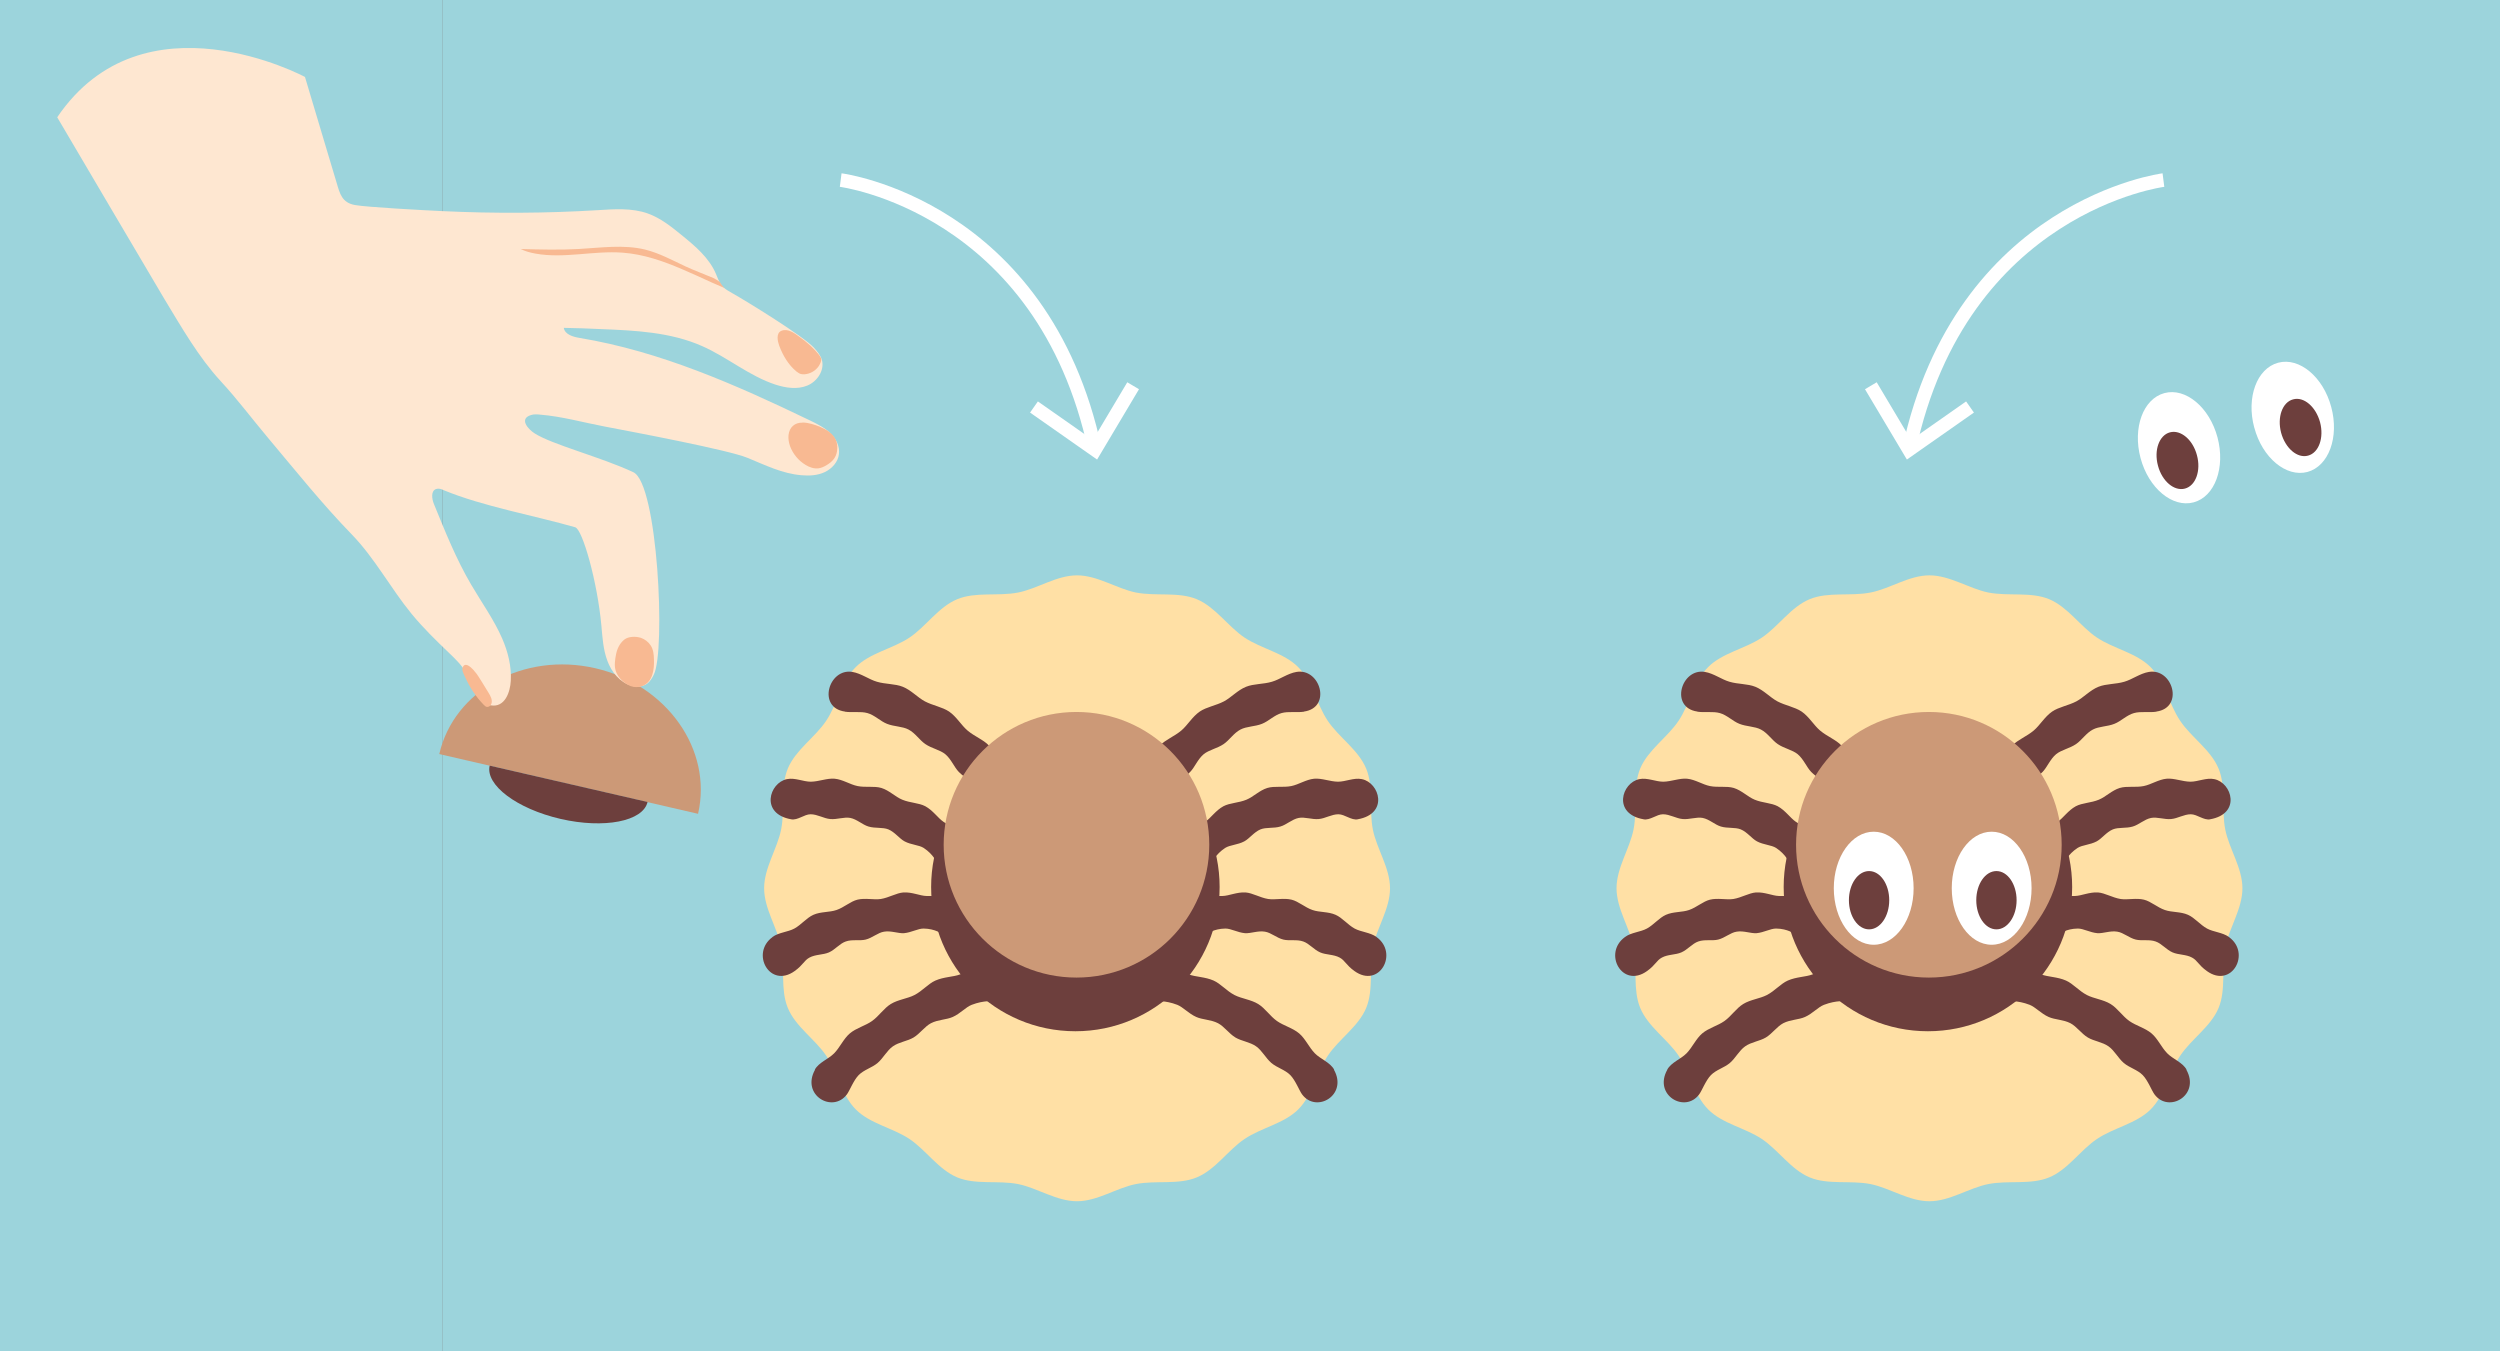
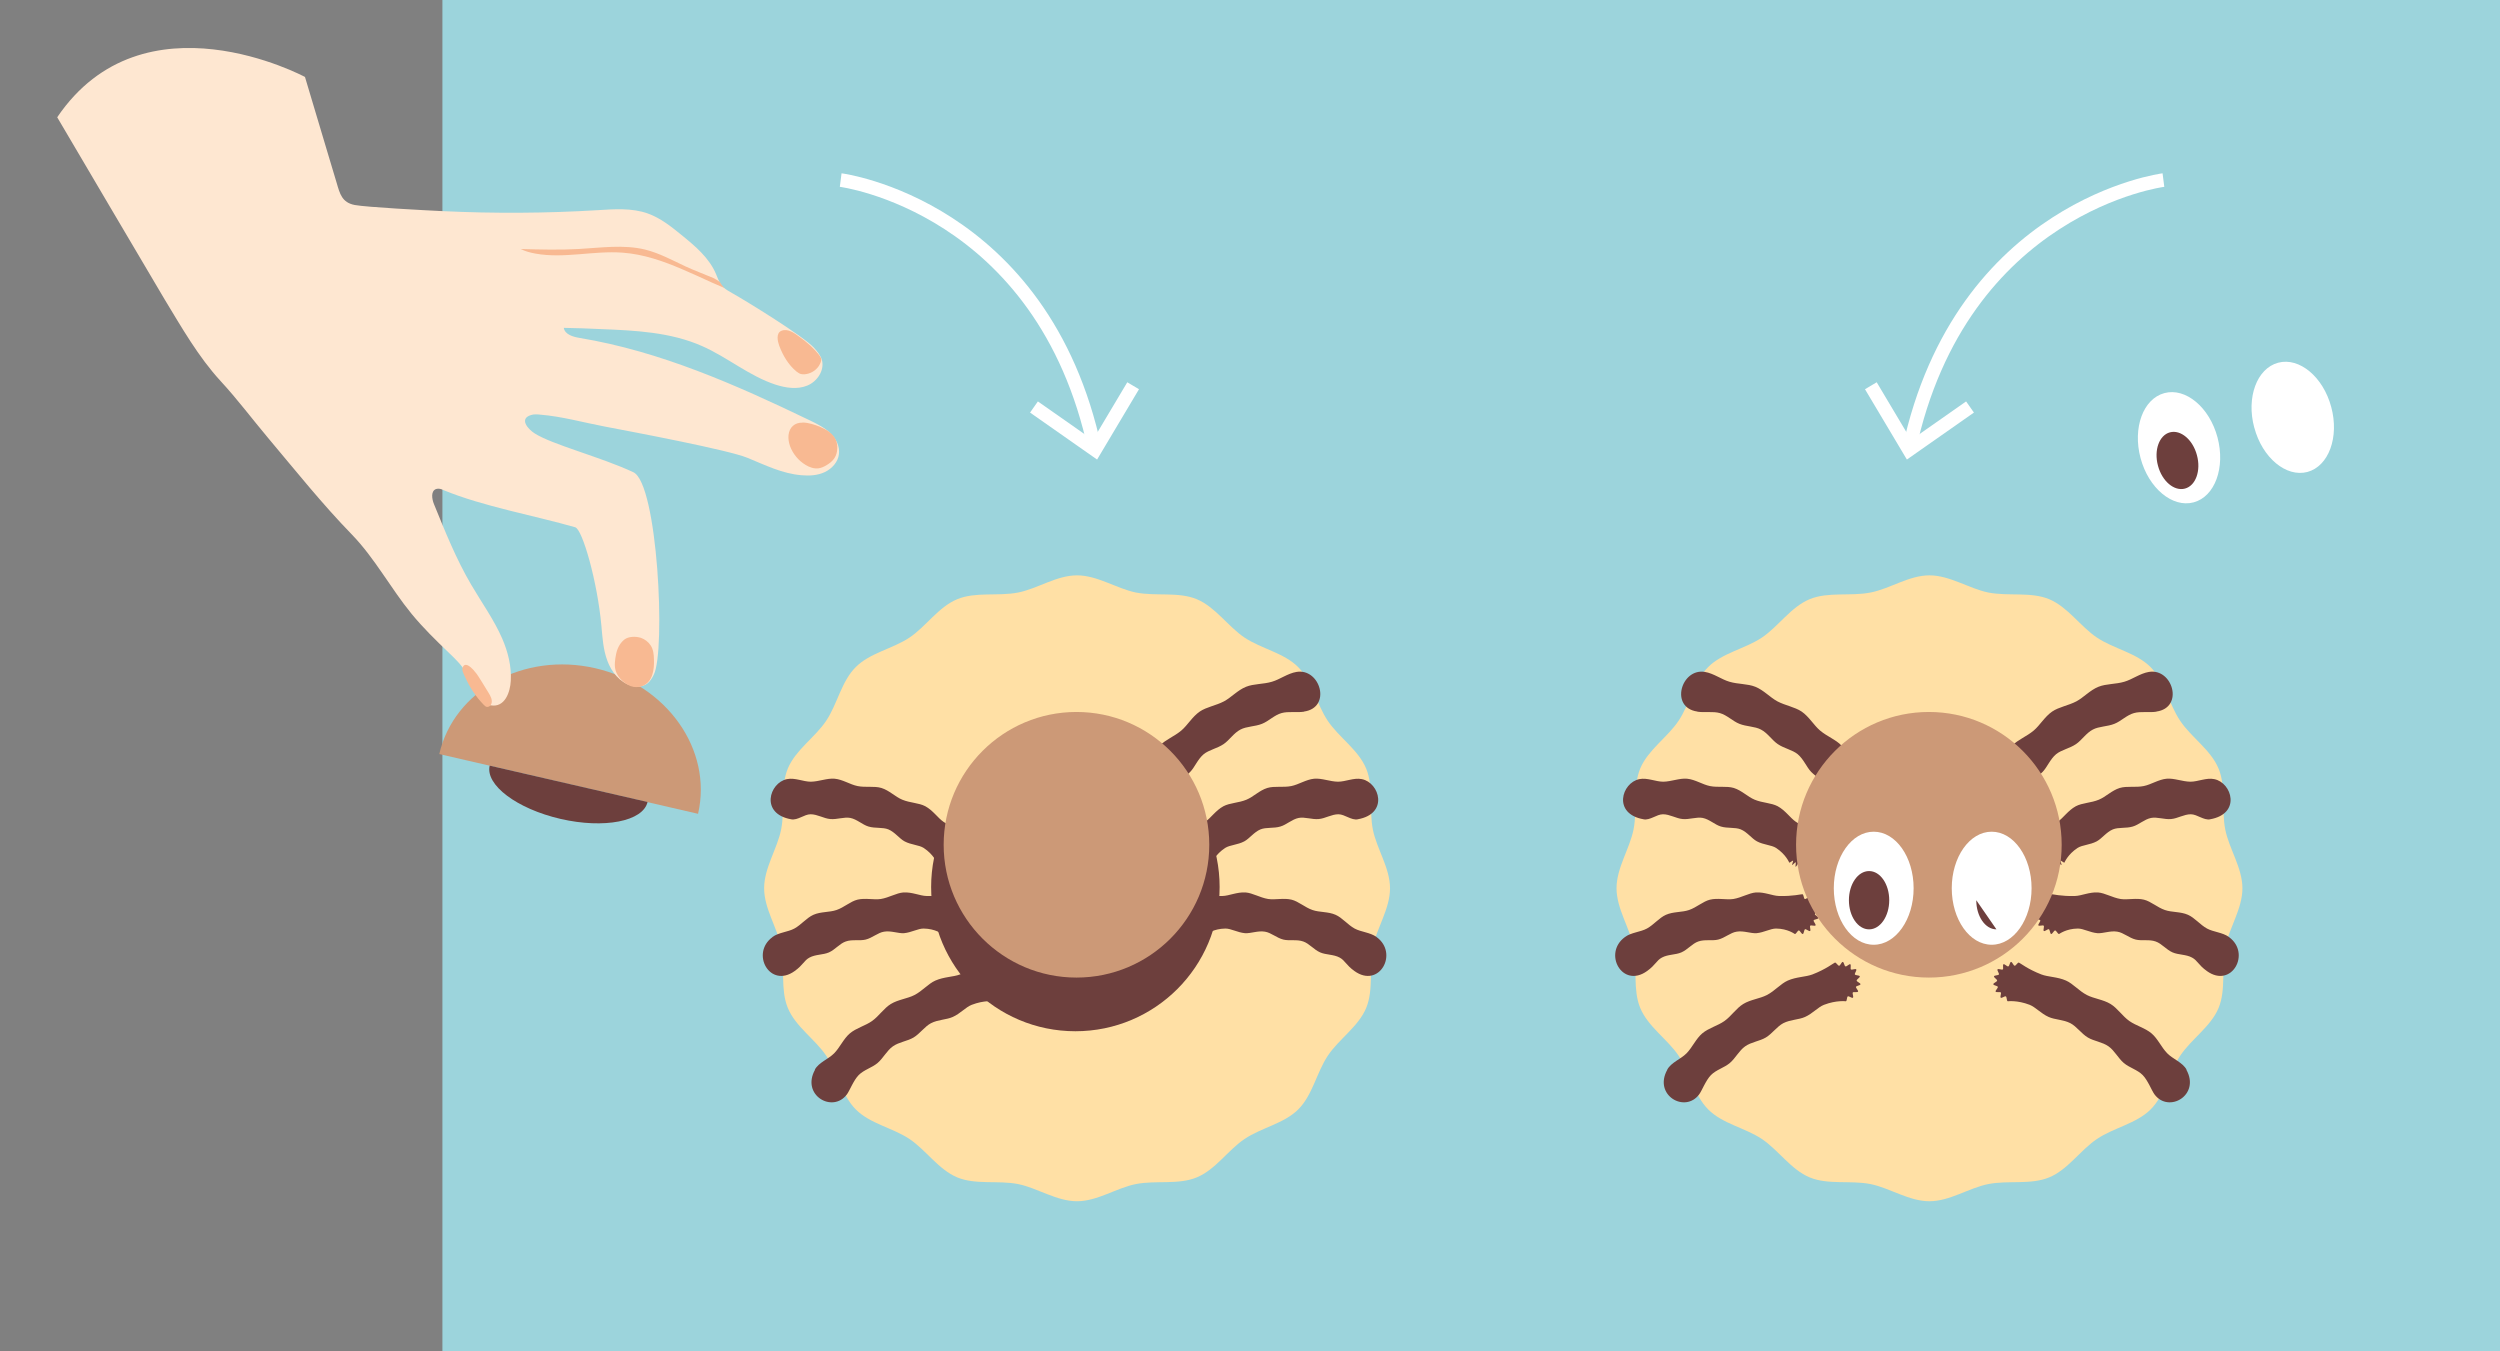
<svg xmlns="http://www.w3.org/2000/svg" id="Ebene_2" viewBox="0 0 183.54 99.21">
  <rect x="0" y="0" width="183.54" height="99.21" fill="#808080" stroke="none" />
  <defs>
    <style> .cls-1 { fill: #ffe0a5; } .cls-2 { fill: #c97; } .cls-3 { fill: #9cd4dc; } .cls-4 { fill: #fff; } .cls-5 { fill: #6d3f3d; } .cls-6 { fill: none; stroke: #fff; } .cls-7 { fill: #fee7d1; } .cls-8 { fill: #f8b992; } </style>
  </defs>
  <g id="Ebene_1-2" data-name="Ebene_1">
    <g>
-       <rect class="cls-3" width="32.48" height="99.21" />
      <rect class="cls-3" x="32.48" width="151.06" height="99.21" />
      <g>
        <path class="cls-2" d="M51.25,59.74c1.08-4.69-2.29-9.47-7.54-10.68-5.25-1.21-10.38,1.61-11.46,6.3l19.01,4.39Z" />
        <path class="cls-5" d="M47.54,58.88c-.33,1.42-3.19,1.98-6.39,1.24-3.2-.74-5.53-2.49-5.2-3.91" />
        <path class="cls-7" d="M36.01,51.78c1.06.2,1.45-.98,1.49-1.8.06-1.07-.21-2.13-.63-3.1-.61-1.4-1.51-2.64-2.28-3.96-1.1-1.87-1.91-3.9-2.73-5.91-.16-.39-.24-.97.16-1.11.18-.06.38,0,.56.09,2.88,1.19,6.66,1.86,9.65,2.72.54.16,1.63,4.02,1.92,7.21.08.87.13,1.77.44,2.59.3.83.92,1.59,1.76,1.83.39.11.83.09,1.16-.15.22-.16.37-.41.49-.66.88-1.77.29-14.02-1.5-14.86-2.36-1.11-5.98-2.03-7.26-2.86-.47-.3-1.16-1.07-.25-1.34.21-.07.43-.05.65-.03,1.62.13,3.19.58,4.78.88,1.99.38,9.01,1.7,10.45,2.29,1.3.53,2.54,1.16,3.97,1.28.58.05,1.18.02,1.71-.23.53-.25.97-.74,1.04-1.31.08-.58-.22-1.15-.64-1.56-.42-.4-.95-.66-1.48-.92-5.42-2.61-10.99-5.08-16.92-6.06-.48-.08-1.08-.25-1.16-.74.9.01,1.8.05,2.7.09,2.53.1,5.14.22,7.46,1.25,1.86.82,3.46,2.2,5.39,2.83.75.24,1.59.37,2.32.07.73-.29,1.29-1.12,1.08-1.88-.1-.35-.34-.63-.58-.9-.79-.86-4.96-3.42-5.99-4-.21-.12-.43-.24-.62-.4-.09-.08-.17-.16-.24-.27-.04-.05-.07-.11-.09-.16-.1-.18-.16-.37-.24-.55-.5-1.21-1.54-2.08-2.55-2.9-.76-.62-1.55-1.25-2.48-1.58-1.16-.41-2.44-.32-3.67-.24-3.79.23-7.6.25-11.4.07-1.29-.06-5.59-.29-6.44-.45-.93-.18-1.09-.82-1.32-1.61-.13-.46-1.14-3.77-2.33-7.79,0,0-11.86-6.38-18.19,2.96,0,0,7.55,12.82,7.88,13.36,1.25,2.06,2.49,4.24,4.12,6.01,1.22,1.32,2.32,2.79,3.48,4.17,2.01,2.39,3.98,4.86,6.16,7.1,1.69,1.75,2.84,3.94,4.38,5.82.83,1.01,1.76,1.92,2.7,2.82.48.46.97.92,1.29,1.5.25.45.39.96.63,1.41.24.46.62.88,1.13.98" />
        <path class="cls-8" d="M38.21,18.27c.34.18.72.28,1.11.35,2.1.38,4.26-.23,6.39-.07,1.53.11,2.99.62,4.38,1.22.71.3,1.42.63,2.12.95.33.15.66.28.99.43-.09-.08-.17-.16-.24-.27-.04-.05-.07-.1-.09-.16-.16-.12-.33-.23-.5-.31-.68-.29-1.37-.54-2.04-.85-.98-.46-1.93-.98-2.98-1.24-1.58-.38-3.24-.13-4.86-.04-1.42.08-2.85.04-4.27,0" />
        <path class="cls-8" d="M59.09,25.03c.27.21.52.44.75.69.14.16.37.39.44.6.05.17-.07.39-.16.54-.23.36-.64.59-1.06.62-.09,0-.18,0-.26-.02-.12-.03-.22-.11-.32-.18-.6-.49-1.01-1.19-1.28-1.92-.11-.31-.24-.9.16-1.07.47-.2.95.16,1.32.43.14.1.27.2.4.3" />
        <path class="cls-8" d="M58.92,31.02c.45.01.89.15,1.31.33.47.2.94.49,1.14.96.08.19.11.41.1.62-.01.24-.07.49-.2.69-.15.24-.38.41-.62.55-.17.1-.35.18-.54.21-.34.05-.68-.07-.97-.25-.52-.31-.93-.81-1.14-1.38-.09-.26-.14-.54-.11-.81.06-.57.46-.93,1.03-.91" />
        <path class="cls-8" d="M46.3,50.37c-.29-.11-.56-.31-.76-.54-.14-.16-.26-.35-.33-.56-.13-.4-.06-.83.02-1.24.08-.41.27-.8.6-1.07.31-.25.86-.25,1.23-.13.28.1.53.29.7.54.21.31.24.68.25,1.04.03.73-.08,1.66-.86,1.96-.29.11-.59.09-.86,0" />
        <path class="cls-8" d="M34.8,49.24c.22.23.38.51.55.78.17.28.34.55.51.83.16.25.32.56.21.83-.05.12-.17.23-.3.22-.11,0-.19-.09-.27-.17-.55-.57-1-1.24-1.33-1.97-.1-.23-.36-.63-.14-.87.24-.26.62.19.78.35" />
        <path class="cls-1" d="M102.05,65.21c0,1.51-.97,2.9-1.26,4.32-.29,1.46.07,3.12-.49,4.47-.57,1.37-2,2.28-2.82,3.51-.82,1.23-1.12,2.9-2.17,3.94-1.04,1.04-2.71,1.34-3.94,2.17-1.22.82-2.13,2.25-3.51,2.82-1.35.56-3.01.2-4.47.49-1.42.28-2.82,1.26-4.32,1.26s-2.9-.97-4.32-1.26c-1.47-.29-3.12.07-4.47-.49-1.37-.57-2.29-2-3.51-2.82-1.23-.82-2.9-1.12-3.94-2.17-1.04-1.04-1.34-2.71-2.17-3.94-.82-1.22-2.25-2.13-2.82-3.51-.56-1.35-.2-3.01-.49-4.47-.28-1.42-1.25-2.82-1.25-4.32s.97-2.9,1.25-4.32c.29-1.47-.07-3.12.49-4.47.57-1.37,2-2.28,2.82-3.51.82-1.23,1.12-2.9,2.17-3.94,1.04-1.04,2.71-1.34,3.94-2.16,1.22-.82,2.13-2.25,3.51-2.82,1.35-.56,3.01-.2,4.47-.49,1.42-.28,2.82-1.26,4.32-1.26s2.9.97,4.32,1.26c1.47.29,3.12-.07,4.47.49,1.37.57,2.29,2,3.51,2.82,1.23.82,2.9,1.12,3.94,2.17,1.04,1.04,1.34,2.71,2.17,3.94.82,1.22,2.25,2.13,2.82,3.51.56,1.35.2,3.01.49,4.47.28,1.42,1.26,2.81,1.26,4.32" />
        <path class="cls-5" d="M89.54,65.12c0,5.85-4.74,10.59-10.59,10.59s-10.59-4.74-10.59-10.59,4.74-10.59,10.59-10.59,10.59,4.74,10.59,10.59" />
-         <path class="cls-5" d="M97.95,78.53c-.3-.54-1-.77-1.42-1.2-.43-.44-.69-1.07-1.15-1.46-.47-.4-1.13-.56-1.63-.91-.51-.36-.87-.94-1.38-1.25-.54-.33-1.22-.39-1.74-.66-.58-.3-1.01-.83-1.53-1.06-.63-.28-1.32-.26-1.81-.45-.99-.38-1.56-.84-1.65-.87-.09-.03-.22.24-.31.23-.09,0-.18-.29-.27-.28-.09.01-.11.31-.2.33-.08.03-.28-.2-.35-.16-.08.04.01.33-.05.38-.07.06-.33-.08-.39,0-.05.07.14.3.1.37-.04.08-.33.05-.36.14-.02.09.24.22.23.31,0,.09-.29.18-.28.27.01.09.31.11.33.19.03.08-.2.28-.16.35.04.08.32,0,.38.06.06.07-.08.33,0,.39.07.05.29-.14.37-.1.08.04.05.33.14.36.02,0,.7-.09,1.61.26.43.17.83.64,1.39.89.46.21,1.08.19,1.6.46.46.24.8.76,1.28,1.05.45.27,1.07.33,1.52.65.44.31.7.86,1.12,1.22.41.35,1.01.5,1.39.89.38.39.66,1.14.86,1.41,1.04,1.42,3.39.06,2.34-1.81" />
        <path class="cls-5" d="M101.06,68.79c-.47-.34-1.13-.36-1.61-.62-.51-.28-.9-.79-1.4-1.01-.54-.24-1.18-.17-1.69-.35-.56-.19-1.02-.63-1.54-.76-.58-.14-1.19.03-1.72-.05-.6-.1-1.14-.44-1.65-.48-.64-.04-1.22.25-1.7.26-1,.03-1.64-.14-1.72-.13-.09.02-.09.32-.17.35-.08.03-.29-.18-.37-.13-.07.05.04.33-.02.39-.06.06-.34-.06-.39.02-.05.07.17.29.13.37-.03.08-.34.08-.35.17-.02.08.26.2.26.29s-.28.2-.26.29c.02.09.32.09.35.17.03.08-.18.29-.14.37.05.07.33-.04.39.02.06.06-.06.34.01.39.07.05.29-.16.37-.13.08.03.08.34.17.35.08.02.2-.26.29-.26.09,0,.2.28.29.26.02,0,.51-.39,1.38-.4.41,0,.88.29,1.43.34.44.03.95-.2,1.47-.11.45.07.86.46,1.35.58.44.11.99-.03,1.46.14.44.15.78.6,1.24.8.43.19.99.14,1.43.38.41.22.46.54,1.09.99,1.82,1.31,3.26-1.3,1.63-2.49" />
        <path class="cls-5" d="M99.69,60.15c-.49.09-.96-.37-1.43-.37-.5,0-.97.31-1.44.35-.5.05-1.02-.17-1.48-.08-.49.1-.89.5-1.34.63-.49.15-1.04.04-1.46.21-.48.2-.8.67-1.19.88-.49.26-1.05.26-1.4.48-.73.48-.96,1.07-.97,1.08-.03.03-.25-.17-.28-.14-.03.03.1.29.06.31-.04.02-.21-.21-.25-.19-.04.02.04.3,0,.32-.04.02-.17-.25-.21-.24-.04.01-.01.3-.06.31-.04,0-.12-.28-.16-.27-.04,0-.07.3-.11.3-.05,0-.08-.29-.12-.3-.04,0-.14.27-.18.27-.04-.01-.02-.3-.06-.32-.04-.01-.19.24-.23.22-.04-.02.05-.3,0-.32-.04-.02-.23.2-.27.17-.04-.03.11-.28.07-.31-.04-.03-.27.15-.3.11-.06-.07.12-.31.07-.38-.05-.08-.35-.03-.38-.11-.03-.08.23-.24.21-.33-.01-.09-.31-.16-.31-.24,0-.09.3-.14.32-.22.02-.08-.23-.26-.19-.34.04-.08.33,0,.38-.08.05-.07-.11-.33-.04-.39.06-.06.72-.26,1.55-.83.41-.28.76-.83,1.33-1.14.47-.25,1.12-.24,1.69-.48.51-.21.95-.68,1.53-.86.53-.16,1.16-.02,1.76-.14.55-.11,1.08-.48,1.68-.54.56-.05,1.15.21,1.75.22.56,0,1.17-.31,1.75-.19,1.31.26,1.99,2.55-.31,2.95" />
        <path class="cls-5" d="M95.73,52.25c-.55.08-1.14-.04-1.64.1-.54.15-.95.6-1.44.79-.52.21-1.13.18-1.58.42-.5.26-.81.78-1.24,1.07-.47.32-1.07.42-1.46.74-.44.37-.65.95-.99,1.3-.43.44-.99.68-1.27,1.04-.57.74-.61,1.41-.65,1.48-.03.06-.3-.04-.34.01-.04.05.14.27.1.32-.04.04-.28-.12-.32-.08-.05.04.06.3.01.33-.05.03-.23-.19-.29-.16-.05.02-.02.31-.08.32-.06.02-.17-.24-.23-.24-.06,0-.1.29-.16.29-.03,0-.04-.28-.07-.28-.03,0-.08.27-.1.27-.03,0-.01-.28-.04-.29-.03,0-.11.26-.14.26-.03,0,.02-.28,0-.29-.03,0-.14.25-.16.24-.03,0,.05-.28.03-.29-.02-.01-.17.23-.19.22-.08-.04,0-.32-.07-.38-.07-.06-.33.08-.38.02-.06-.07.12-.3.08-.37-.04-.08-.33-.05-.36-.13-.03-.08.23-.23.22-.31-.01-.09-.29-.17-.28-.26,0-.08.3-.12.32-.21.02-.08-.2-.27-.16-.35.04-.08.61-.56,1.28-1.45.33-.44.53-1.11,1.02-1.64.4-.43,1.06-.67,1.58-1.11.46-.39.8-1.01,1.35-1.39.5-.34,1.19-.44,1.78-.75.54-.29,1-.82,1.62-1.07.57-.23,1.27-.18,1.9-.37.59-.17,1.15-.61,1.8-.72,1.75-.3,2.61,2.62.55,2.91" />
        <path class="cls-5" d="M59.82,78.53c.3-.54,1-.77,1.42-1.2.43-.44.69-1.07,1.15-1.46.47-.4,1.14-.56,1.63-.91.51-.36.87-.94,1.38-1.25.54-.33,1.22-.39,1.74-.66.58-.3,1.01-.83,1.53-1.06.63-.28,1.31-.26,1.81-.45.99-.38,1.56-.84,1.65-.87.09-.03.22.24.31.23.09,0,.18-.29.27-.28.09.01.11.31.2.33.08.03.28-.2.35-.16.08.04-.01.33.06.38.07.06.33-.08.39,0,.05.07-.14.3-.1.37.04.08.33.05.36.14.02.09-.24.22-.23.31,0,.09.29.18.28.27-.01.09-.31.11-.33.19-.03.08.2.28.15.35-.04.08-.32,0-.38.06-.06.07.08.33,0,.39-.07.05-.29-.14-.37-.1-.08.04-.05.33-.14.36-.02,0-.7-.09-1.61.26-.44.17-.83.64-1.39.89-.46.21-1.08.19-1.6.46-.46.24-.8.76-1.28,1.05-.45.27-1.07.33-1.52.65-.44.31-.7.86-1.12,1.22-.41.35-1.01.5-1.39.89-.38.39-.66,1.14-.86,1.41-1.04,1.42-3.39.06-2.34-1.81" />
        <path class="cls-5" d="M56.71,68.79c.47-.34,1.13-.36,1.61-.62.51-.28.9-.79,1.4-1.01.54-.24,1.17-.17,1.69-.35.56-.19,1.02-.63,1.54-.76.58-.14,1.19.03,1.72-.05.6-.1,1.14-.44,1.65-.48.64-.04,1.22.25,1.7.26,1,.03,1.64-.14,1.72-.13.09.02.09.32.17.35.08.03.3-.18.37-.13.07.05-.04.33.02.39.06.06.34-.06.39.02.05.07-.17.29-.13.37.03.08.34.08.35.17.02.08-.26.2-.26.29s.28.2.26.29c-.02.09-.32.09-.35.17-.03.08.18.29.14.37-.05.07-.33-.04-.39.02-.06.06.06.34-.01.39-.07.05-.29-.16-.37-.13-.08.03-.08.34-.17.35-.09.02-.2-.26-.29-.26-.09,0-.2.28-.29.26-.02,0-.51-.39-1.38-.4-.41,0-.89.29-1.43.34-.44.03-.95-.2-1.47-.11-.45.07-.86.46-1.35.58-.44.11-.99-.03-1.46.14-.44.15-.78.6-1.23.8-.43.19-.99.14-1.43.38-.41.22-.46.54-1.09.99-1.82,1.31-3.26-1.3-1.63-2.49" />
        <path class="cls-5" d="M58.08,60.15c.49.09.96-.37,1.43-.37.5,0,.97.31,1.44.35.5.05,1.02-.17,1.48-.08.49.1.89.5,1.33.63.49.15,1.04.04,1.46.21.48.2.8.67,1.19.88.49.26,1.05.26,1.4.48.73.48.96,1.07.97,1.08.03.03.25-.17.28-.14.03.03-.1.29-.06.31.03.02.21-.21.25-.19.04.02-.04.3,0,.32.04.02.17-.25.21-.24.04.01.01.3.05.31.04,0,.12-.28.16-.27.04,0,.07.3.11.3.05,0,.08-.29.12-.3.04,0,.14.27.18.27.04-.01.02-.3.06-.32.04-.01.19.24.23.22.04-.02-.05-.3,0-.32.04-.02.23.2.27.17.04-.03-.11-.28-.07-.31.03-.03.27.15.3.11.06-.07-.12-.31-.07-.38.05-.08.35-.03.38-.11.03-.08-.23-.24-.21-.33.01-.09.31-.16.31-.24s-.3-.14-.32-.22c-.02-.08.23-.26.19-.34-.04-.08-.33,0-.38-.08-.05-.07.11-.33.04-.39-.06-.06-.72-.26-1.55-.83-.41-.28-.76-.83-1.33-1.14-.47-.25-1.12-.24-1.69-.48-.51-.21-.95-.68-1.53-.86-.53-.16-1.16-.02-1.75-.14-.55-.11-1.08-.48-1.68-.54-.56-.05-1.15.21-1.75.22-.56,0-1.17-.31-1.75-.19-1.31.26-1.99,2.55.31,2.95" />
-         <path class="cls-5" d="M62.04,52.25c.55.08,1.14-.04,1.64.1.54.15.95.6,1.44.79.52.21,1.13.18,1.58.42.5.26.81.78,1.24,1.07.47.32,1.07.42,1.46.74.44.37.65.95.99,1.3.43.44.99.68,1.27,1.04.57.74.61,1.41.65,1.48.03.06.3-.04.33.01.04.05-.14.27-.1.32.04.04.28-.12.32-.08.05.04-.06.3-.01.33.05.03.23-.19.29-.16.06.02.02.31.08.32.06.02.17-.24.23-.24.06,0,.1.29.16.29.03,0,.04-.28.07-.28.03,0,.08.27.1.27.03,0,.01-.28.04-.29.03,0,.11.26.14.26.03,0-.02-.28,0-.29.02,0,.14.25.16.24.03,0-.05-.28-.03-.29.02-.01.17.23.19.22.08-.04,0-.32.07-.38.07-.06.33.08.38.02.06-.07-.12-.3-.08-.37.04-.08.33-.05.36-.13s-.23-.23-.22-.31.29-.17.28-.26c0-.08-.3-.12-.32-.21-.02-.08.2-.27.16-.35-.04-.08-.61-.56-1.28-1.45-.33-.44-.53-1.11-1.02-1.64-.4-.43-1.06-.67-1.58-1.11-.46-.39-.8-1.01-1.35-1.39-.51-.34-1.19-.44-1.78-.75-.54-.29-1-.82-1.62-1.07-.57-.23-1.27-.18-1.9-.37-.59-.17-1.15-.61-1.8-.72-1.74-.3-2.61,2.62-.55,2.91" />
        <path class="cls-2" d="M88.78,62.02c0,5.39-4.37,9.75-9.75,9.75s-9.75-4.37-9.75-9.75,4.37-9.75,9.75-9.75,9.75,4.37,9.75,9.75" />
        <path class="cls-1" d="M164.63,65.21c0,1.51-.97,2.9-1.26,4.32-.29,1.46.07,3.12-.49,4.47-.57,1.37-2,2.28-2.82,3.51-.82,1.23-1.12,2.9-2.17,3.94-1.04,1.04-2.71,1.34-3.94,2.17-1.22.82-2.13,2.25-3.51,2.82-1.35.56-3.01.2-4.47.49-1.42.28-2.82,1.26-4.32,1.26s-2.9-.97-4.32-1.26c-1.47-.29-3.12.07-4.47-.49-1.37-.57-2.29-2-3.51-2.82-1.23-.82-2.9-1.12-3.94-2.17-1.04-1.04-1.34-2.71-2.17-3.94-.82-1.22-2.25-2.13-2.82-3.51-.56-1.35-.2-3.01-.49-4.47-.28-1.42-1.25-2.82-1.25-4.32s.97-2.9,1.25-4.32c.29-1.47-.07-3.12.49-4.47.57-1.37,2-2.28,2.82-3.51.82-1.23,1.12-2.9,2.17-3.94,1.04-1.04,2.71-1.34,3.94-2.16,1.22-.82,2.13-2.25,3.51-2.82,1.35-.56,3.01-.2,4.47-.49,1.43-.28,2.82-1.26,4.32-1.26s2.9.97,4.32,1.26c1.47.29,3.12-.07,4.47.49,1.37.57,2.29,2,3.51,2.82,1.23.82,2.9,1.12,3.94,2.17,1.04,1.04,1.34,2.71,2.17,3.94.82,1.22,2.25,2.13,2.82,3.51.56,1.35.2,3.01.49,4.47.28,1.42,1.26,2.81,1.26,4.32" />
-         <path class="cls-5" d="M152.13,65.12c0,5.85-4.74,10.59-10.59,10.59s-10.59-4.74-10.59-10.59,4.74-10.59,10.59-10.59,10.59,4.74,10.59,10.59" />
        <path class="cls-5" d="M160.53,78.53c-.3-.54-1-.77-1.42-1.2-.43-.44-.69-1.07-1.15-1.46-.47-.4-1.13-.56-1.63-.91-.51-.36-.87-.94-1.38-1.25-.54-.33-1.22-.39-1.74-.66-.58-.3-1.01-.83-1.53-1.06-.63-.28-1.32-.26-1.81-.45-.99-.38-1.56-.84-1.65-.87-.09-.03-.22.24-.31.23-.09,0-.18-.29-.27-.28-.09.01-.11.31-.2.33-.08.03-.28-.2-.35-.16-.08.04.01.33-.05.38-.07.06-.33-.08-.39,0-.05.07.14.3.1.37-.04.08-.33.05-.36.14-.02.09.24.22.23.31,0,.09-.29.18-.28.27.01.09.31.11.33.19.03.08-.2.28-.16.35.04.08.32,0,.38.06.06.07-.08.33,0,.39.07.05.29-.14.37-.1.08.04.05.33.14.36.02,0,.7-.09,1.61.26.43.17.83.64,1.39.89.46.21,1.08.19,1.6.46.46.24.8.76,1.28,1.05.45.27,1.07.33,1.52.65.44.31.7.86,1.12,1.22.41.35,1.01.5,1.39.89.38.39.66,1.14.86,1.41,1.04,1.42,3.39.06,2.34-1.81" />
        <path class="cls-5" d="M163.64,68.79c-.47-.34-1.13-.36-1.61-.62-.51-.28-.9-.79-1.4-1.01-.54-.24-1.18-.17-1.69-.35-.56-.19-1.02-.63-1.54-.76-.58-.14-1.19.03-1.72-.05-.6-.1-1.14-.44-1.65-.48-.64-.04-1.22.25-1.7.26-1,.03-1.64-.14-1.72-.13-.09.02-.09.32-.17.35-.08.03-.29-.18-.37-.13-.07.05.04.33-.02.39-.06.06-.34-.06-.39.02-.05.07.17.29.13.37-.03.08-.34.08-.35.17-.02.08.26.2.26.29s-.28.2-.26.29c.02.09.32.09.35.17.03.08-.18.29-.14.37.05.07.33-.04.39.02.06.06-.06.34.01.39.07.05.29-.16.37-.13.08.03.08.34.17.35.08.02.2-.26.29-.26.09,0,.2.28.29.26.02,0,.51-.39,1.38-.4.41,0,.88.29,1.43.34.44.03.95-.2,1.47-.11.45.07.86.46,1.35.58.44.11.99-.03,1.46.14.44.15.78.6,1.24.8.43.19.99.14,1.43.38.41.22.46.54,1.09.99,1.82,1.31,3.26-1.3,1.63-2.49" />
        <path class="cls-5" d="M162.27,60.15c-.49.09-.96-.37-1.43-.37-.5,0-.97.31-1.44.35-.5.05-1.02-.17-1.48-.08-.49.1-.89.5-1.34.63-.49.15-1.04.04-1.46.21-.48.2-.8.67-1.19.88-.49.26-1.05.26-1.4.48-.73.48-.96,1.07-.97,1.08-.03.03-.25-.17-.28-.14-.03.03.1.29.06.31-.04.02-.21-.21-.25-.19-.04.02.04.3,0,.32-.04.02-.17-.25-.21-.24-.04.01-.01.3-.06.31-.04,0-.12-.28-.16-.27-.04,0-.07.3-.11.3-.05,0-.08-.29-.12-.3-.04,0-.14.27-.18.27-.04-.01-.02-.3-.06-.32-.04-.01-.19.24-.23.22-.04-.02.05-.3,0-.32-.04-.02-.23.2-.27.17-.04-.03.11-.28.07-.31-.04-.03-.27.15-.3.11-.06-.07.12-.31.07-.38-.05-.08-.35-.03-.38-.11-.03-.08.23-.24.21-.33-.01-.09-.31-.16-.31-.24,0-.09.3-.14.32-.22.02-.08-.23-.26-.19-.34.04-.08.33,0,.38-.08.05-.07-.11-.33-.04-.39.06-.06.72-.26,1.55-.83.41-.28.76-.83,1.33-1.14.47-.25,1.12-.24,1.69-.48.51-.21.95-.68,1.53-.86.53-.16,1.16-.02,1.76-.14.55-.11,1.08-.48,1.68-.54.56-.05,1.15.21,1.75.22.56,0,1.17-.31,1.75-.19,1.31.26,1.99,2.55-.31,2.95" />
        <path class="cls-5" d="M158.31,52.25c-.55.08-1.14-.04-1.64.1-.54.15-.95.6-1.44.79-.52.21-1.13.18-1.58.42-.5.26-.81.78-1.24,1.07-.47.32-1.07.42-1.46.74-.44.37-.65.95-.99,1.3-.43.44-.99.68-1.27,1.04-.57.74-.61,1.41-.65,1.48-.03.06-.3-.04-.34.01-.04.05.14.27.1.32-.04.04-.28-.12-.32-.08-.05.04.06.3.01.33-.05.03-.23-.19-.29-.16-.05.02-.02.31-.08.32-.06.02-.17-.24-.23-.24-.06,0-.1.29-.16.29-.03,0-.04-.28-.07-.28-.03,0-.08.27-.1.27-.03,0-.01-.28-.04-.29-.03,0-.11.26-.14.26-.03,0,.02-.28,0-.29-.03,0-.14.25-.16.24-.03,0,.05-.28.03-.29-.02-.01-.17.23-.19.22-.08-.04,0-.32-.07-.38-.07-.06-.33.08-.38.02-.06-.07.12-.3.08-.37-.04-.08-.33-.05-.36-.13-.03-.08.23-.23.22-.31-.01-.09-.29-.17-.28-.26,0-.08.3-.12.32-.21.02-.08-.2-.27-.16-.35.04-.08.61-.56,1.28-1.45.33-.44.53-1.11,1.02-1.64.4-.43,1.06-.67,1.58-1.11.46-.39.8-1.01,1.35-1.39.5-.34,1.19-.44,1.78-.75.54-.29,1-.82,1.62-1.07.57-.23,1.27-.18,1.9-.37.59-.17,1.15-.61,1.8-.72,1.75-.3,2.61,2.62.55,2.91" />
        <path class="cls-5" d="M122.4,78.53c.3-.54,1-.77,1.42-1.2.43-.44.69-1.07,1.15-1.46.47-.4,1.14-.56,1.63-.91.51-.36.87-.94,1.38-1.25.54-.33,1.22-.39,1.74-.66.58-.3,1.01-.83,1.53-1.06.63-.28,1.31-.26,1.81-.45.99-.38,1.56-.84,1.65-.87.09-.03.22.24.31.23.09,0,.18-.29.27-.28.09.01.11.31.2.33.08.03.28-.2.35-.16.08.04-.01.33.05.38.07.06.33-.08.39,0,.05.07-.14.3-.1.37.04.08.33.05.36.14.02.09-.24.22-.23.31,0,.09.29.18.28.27-.01.09-.31.11-.33.19-.03.08.2.28.15.35-.04.08-.32,0-.38.06-.06.07.08.33,0,.39-.07.05-.29-.14-.37-.1-.08.04-.05.33-.14.36-.02,0-.7-.09-1.61.26-.44.17-.83.64-1.39.89-.46.21-1.08.19-1.6.46-.46.24-.8.76-1.28,1.05-.45.27-1.07.33-1.52.65-.44.31-.7.86-1.12,1.22-.41.35-1.01.5-1.39.89-.38.39-.66,1.14-.86,1.41-1.04,1.42-3.39.06-2.34-1.81" />
        <path class="cls-5" d="M119.3,68.79c.47-.34,1.13-.36,1.61-.62.51-.28.9-.79,1.4-1.01.54-.24,1.17-.17,1.69-.35.56-.19,1.02-.63,1.54-.76.58-.14,1.19.03,1.72-.05.6-.1,1.14-.44,1.65-.48.64-.04,1.22.25,1.7.26,1,.03,1.64-.14,1.72-.13.09.02.09.32.17.35.08.03.29-.18.37-.13.07.05-.04.33.02.39.06.06.34-.06.39.02.05.07-.17.29-.13.37.03.08.34.08.35.17.02.08-.26.2-.26.29s.28.2.26.29c-.02.09-.32.09-.35.17-.03.08.18.29.14.37-.05.07-.33-.04-.39.02-.06.06.06.34-.01.39-.07.05-.29-.16-.37-.13-.08.03-.08.34-.17.35-.09.02-.2-.26-.29-.26-.09,0-.2.28-.29.26-.02,0-.51-.39-1.38-.4-.41,0-.89.29-1.43.34-.44.03-.95-.2-1.47-.11-.45.07-.86.46-1.35.58-.44.11-.99-.03-1.46.14-.44.15-.78.6-1.24.8-.43.19-.99.14-1.43.38-.41.22-.46.54-1.09.99-1.82,1.31-3.26-1.3-1.63-2.49" />
        <path class="cls-5" d="M120.66,60.15c.49.09.96-.37,1.43-.37.5,0,.97.31,1.44.35.5.05,1.02-.17,1.48-.08.49.1.89.5,1.33.63.49.15,1.04.04,1.46.21.48.2.8.67,1.19.88.49.26,1.05.26,1.4.48.73.48.96,1.07.97,1.08.03.03.25-.17.28-.14.03.03-.1.29-.06.31.03.02.21-.21.25-.19.04.02-.04.3,0,.32.04.02.17-.25.21-.24.04.01.01.3.05.31.04,0,.12-.28.16-.27.04,0,.07.3.11.3.05,0,.08-.29.12-.3.04,0,.13.27.18.27.04-.01.02-.3.06-.32.04-.01.19.24.23.22.04-.02-.05-.3,0-.32.04-.02.24.2.27.17.04-.03-.11-.28-.07-.31.04-.03.27.15.3.11.06-.07-.12-.31-.07-.38.05-.08.35-.03.38-.11.03-.08-.23-.24-.21-.33.01-.09.31-.16.31-.24,0-.09-.3-.14-.32-.22-.02-.08.23-.26.19-.34-.04-.08-.33,0-.38-.08-.05-.07.11-.33.04-.39-.06-.06-.72-.26-1.55-.83-.41-.28-.76-.83-1.33-1.14-.47-.25-1.12-.24-1.69-.48-.51-.21-.95-.68-1.53-.86-.53-.16-1.16-.02-1.75-.14-.55-.11-1.08-.48-1.68-.54-.56-.05-1.15.21-1.75.22-.56,0-1.17-.31-1.75-.19-1.31.26-1.99,2.55.31,2.95" />
        <path class="cls-5" d="M124.62,52.25c.55.08,1.14-.04,1.64.1.54.15.95.6,1.44.79.52.21,1.13.18,1.58.42.5.26.81.78,1.24,1.07.47.32,1.07.42,1.46.74.44.37.65.95.99,1.3.43.44.99.68,1.27,1.04.57.74.61,1.41.65,1.48.03.06.3-.04.34.01.04.05-.14.27-.1.32.04.04.28-.12.32-.08.05.04-.06.3-.01.33.05.03.23-.19.29-.16.06.02.02.31.08.32.06.02.17-.24.23-.24.06,0,.1.29.16.29.03,0,.04-.28.07-.28.03,0,.08.27.1.27.03,0,.01-.28.04-.29.03,0,.11.26.14.26.03,0-.02-.28,0-.29.02,0,.14.25.16.24.03,0-.05-.28-.03-.29.02-.01.17.23.19.22.08-.04,0-.32.07-.38.07-.06.33.08.38.02.06-.07-.12-.3-.08-.37.04-.08.33-.05.36-.13.03-.08-.23-.23-.22-.31.01-.09.29-.17.28-.26,0-.08-.3-.12-.32-.21-.02-.08.2-.27.16-.35-.04-.08-.61-.56-1.28-1.45-.33-.44-.53-1.11-1.02-1.64-.4-.43-1.06-.67-1.58-1.11-.46-.39-.8-1.01-1.35-1.39-.51-.34-1.19-.44-1.78-.75-.54-.29-1-.82-1.62-1.07-.57-.23-1.27-.18-1.9-.37-.59-.17-1.15-.61-1.8-.72-1.74-.3-2.61,2.62-.55,2.91" />
        <path class="cls-2" d="M151.36,62.02c0,5.39-4.37,9.75-9.75,9.75s-9.75-4.37-9.75-9.75,4.37-9.75,9.75-9.75,9.75,4.37,9.75,9.75" />
        <path class="cls-4" d="M140.49,65.21c0,2.29-1.31,4.15-2.93,4.15s-2.93-1.86-2.93-4.15,1.31-4.15,2.93-4.15,2.93,1.86,2.93,4.15" />
        <path class="cls-5" d="M138.7,66.09c0,1.18-.66,2.14-1.48,2.14s-1.48-.96-1.48-2.14.66-2.14,1.48-2.14,1.48.96,1.48,2.14" />
        <path class="cls-4" d="M143.29,65.21c0,2.29,1.31,4.15,2.93,4.15s2.93-1.86,2.93-4.15-1.31-4.15-2.93-4.15-2.93,1.86-2.93,4.15" />
-         <path class="cls-5" d="M145.09,66.09c0,1.18.66,2.14,1.48,2.14s1.48-.96,1.48-2.14-.66-2.14-1.48-2.14-1.48.96-1.48,2.14" />
+         <path class="cls-5" d="M145.09,66.09c0,1.18.66,2.14,1.48,2.14" />
        <path class="cls-6" d="M61.72,13.22s14.84,1.89,18.67,19.8" />
        <polyline class="cls-6" points="75.91 29.88 80.39 33.02 83.19 28.32" />
        <path class="cls-6" d="M158.83,13.22s-14.84,1.89-18.68,19.8" />
        <polyline class="cls-6" points="144.63 29.88 140.15 33.02 137.35 28.32" />
        <path class="cls-4" d="M162.8,32.11c.59,2.22-.19,4.35-1.75,4.77-1.56.42-3.31-1.04-3.9-3.25-.59-2.22.19-4.35,1.75-4.77s3.31,1.04,3.9,3.25" />
        <path class="cls-5" d="M161.29,33.42c.31,1.14-.09,2.24-.88,2.45-.79.21-1.68-.54-1.98-1.68-.31-1.14.09-2.24.88-2.45.79-.21,1.68.54,1.98,1.68" />
        <path class="cls-4" d="M165.5,31.39c.59,2.22,2.34,3.67,3.9,3.26,1.56-.42,2.35-2.55,1.75-4.77-.59-2.21-2.34-3.67-3.9-3.25-1.56.42-2.35,2.55-1.75,4.77" />
-         <path class="cls-5" d="M167.47,31.77c.31,1.14,1.19,1.9,1.98,1.68.79-.21,1.18-1.31.88-2.45-.31-1.14-1.19-1.9-1.98-1.68-.79.21-1.18,1.31-.88,2.45" />
      </g>
    </g>
  </g>
</svg>